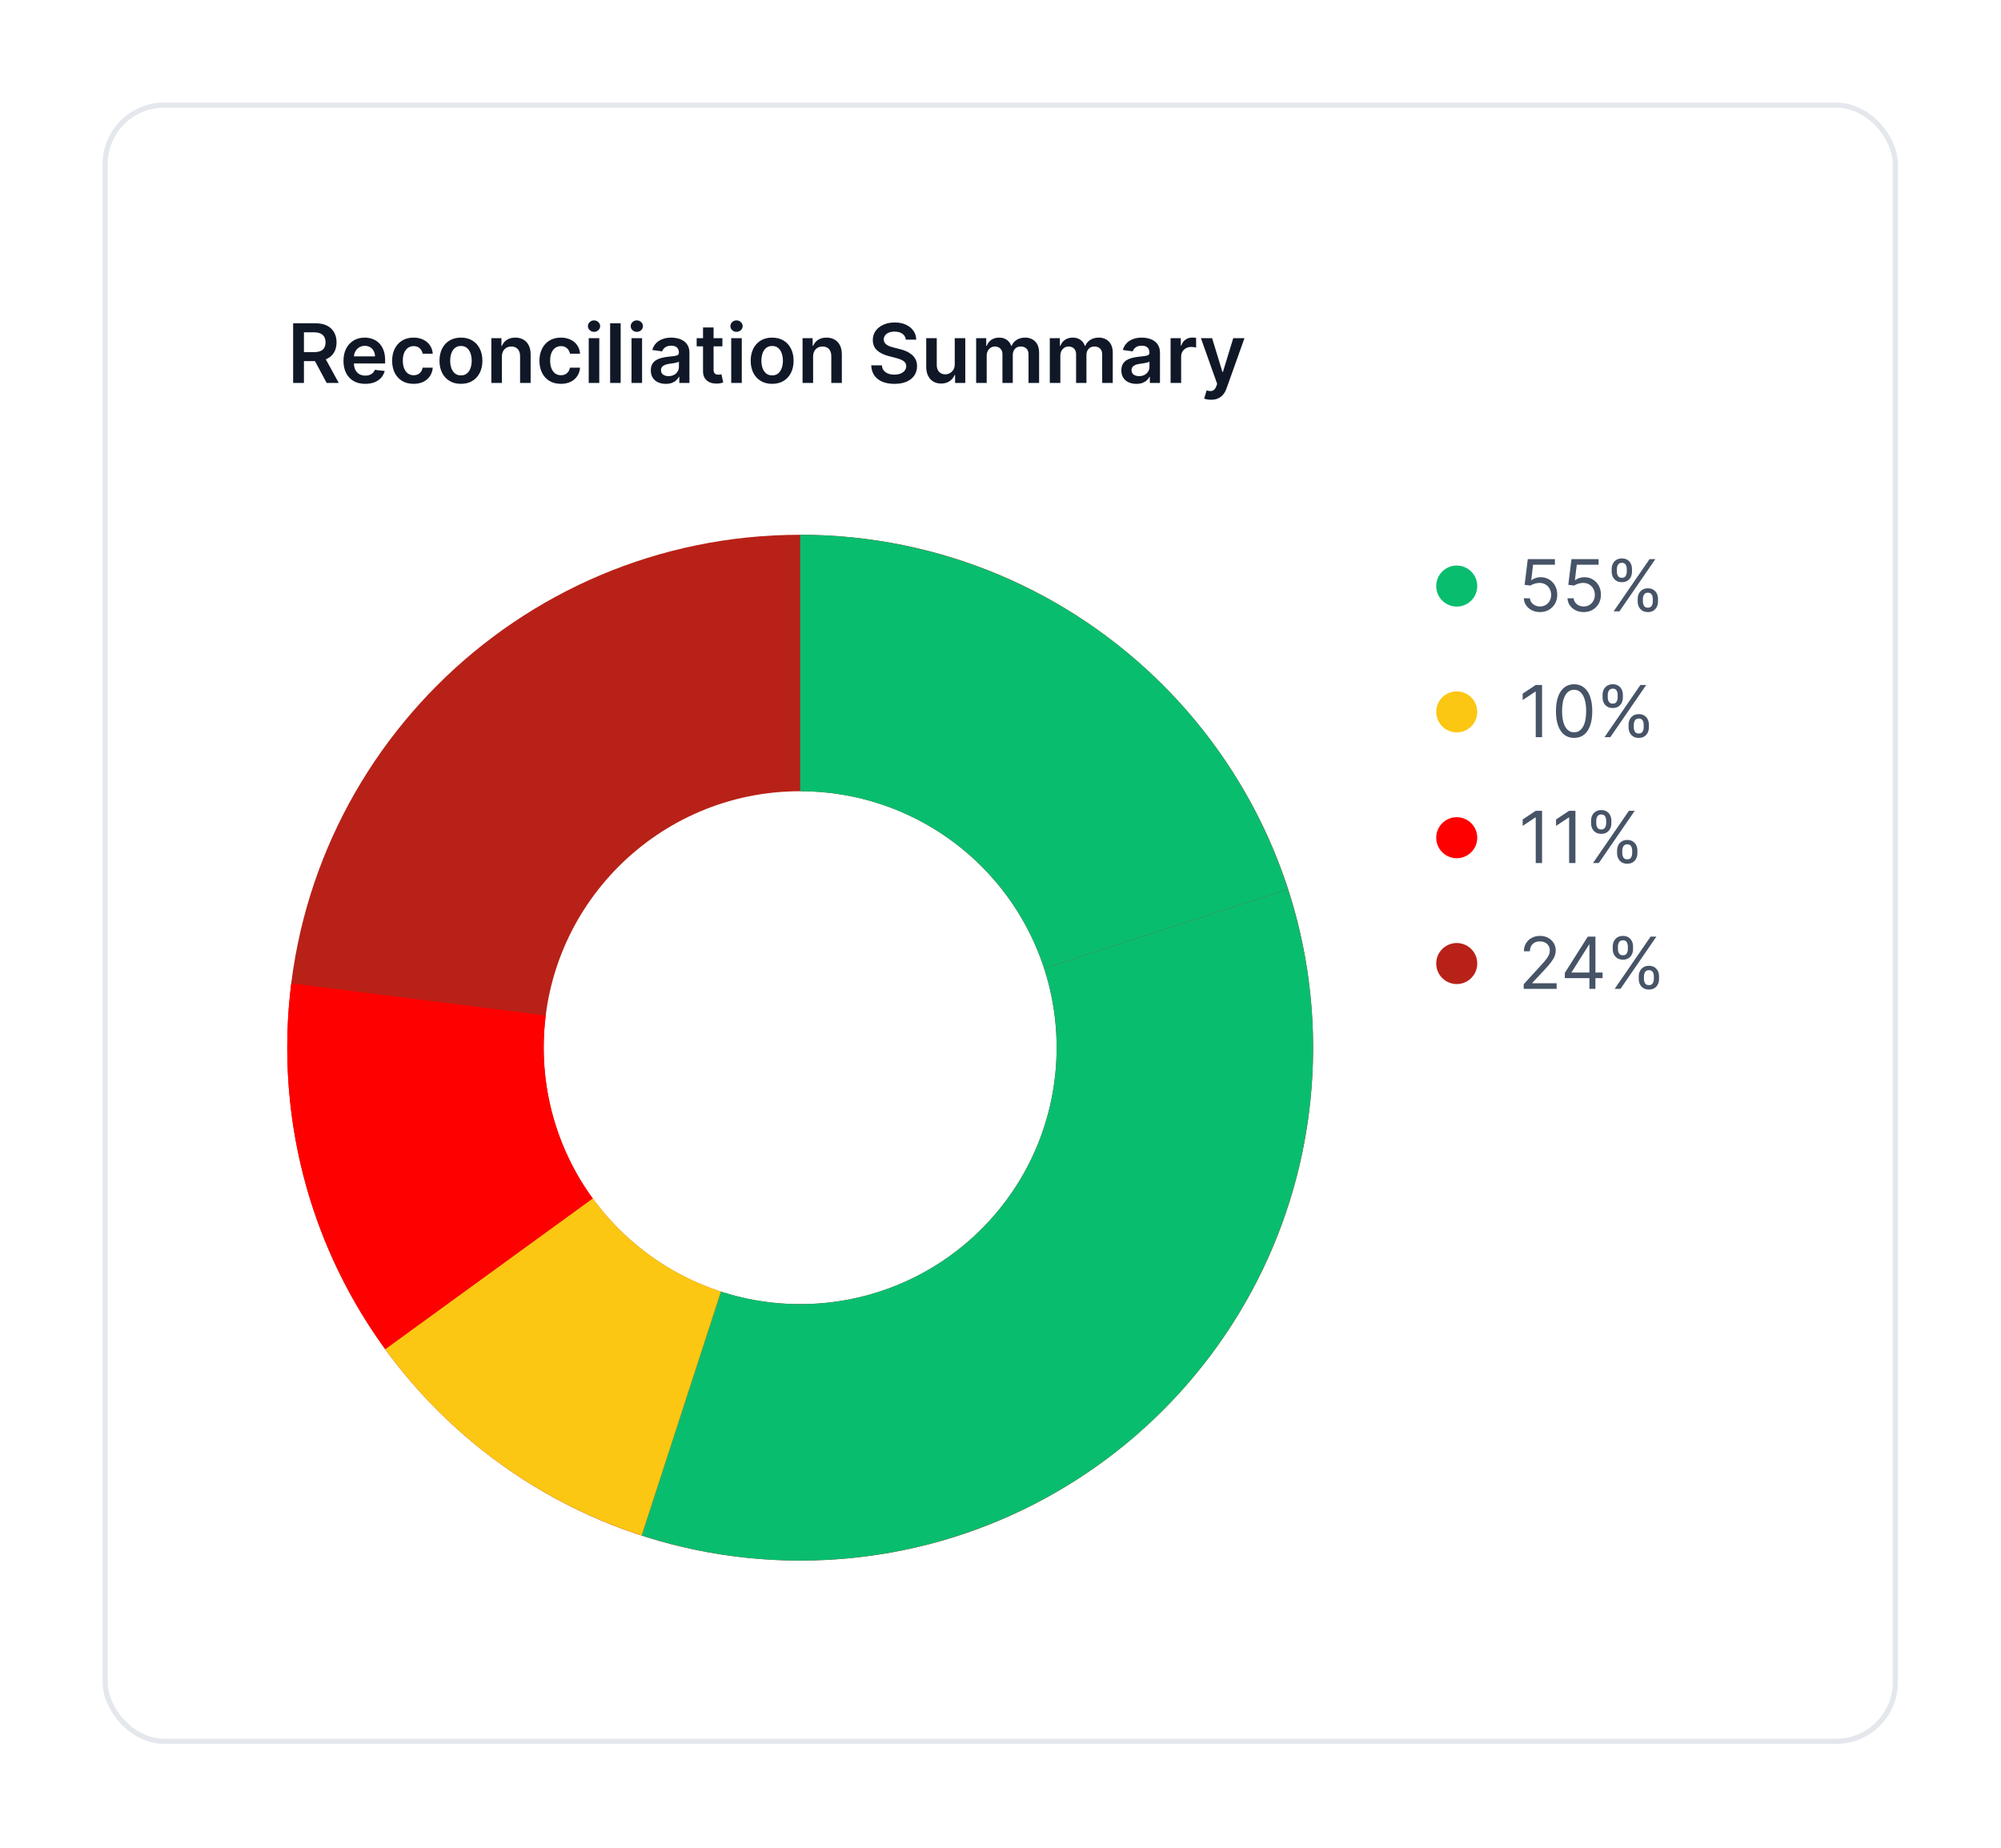
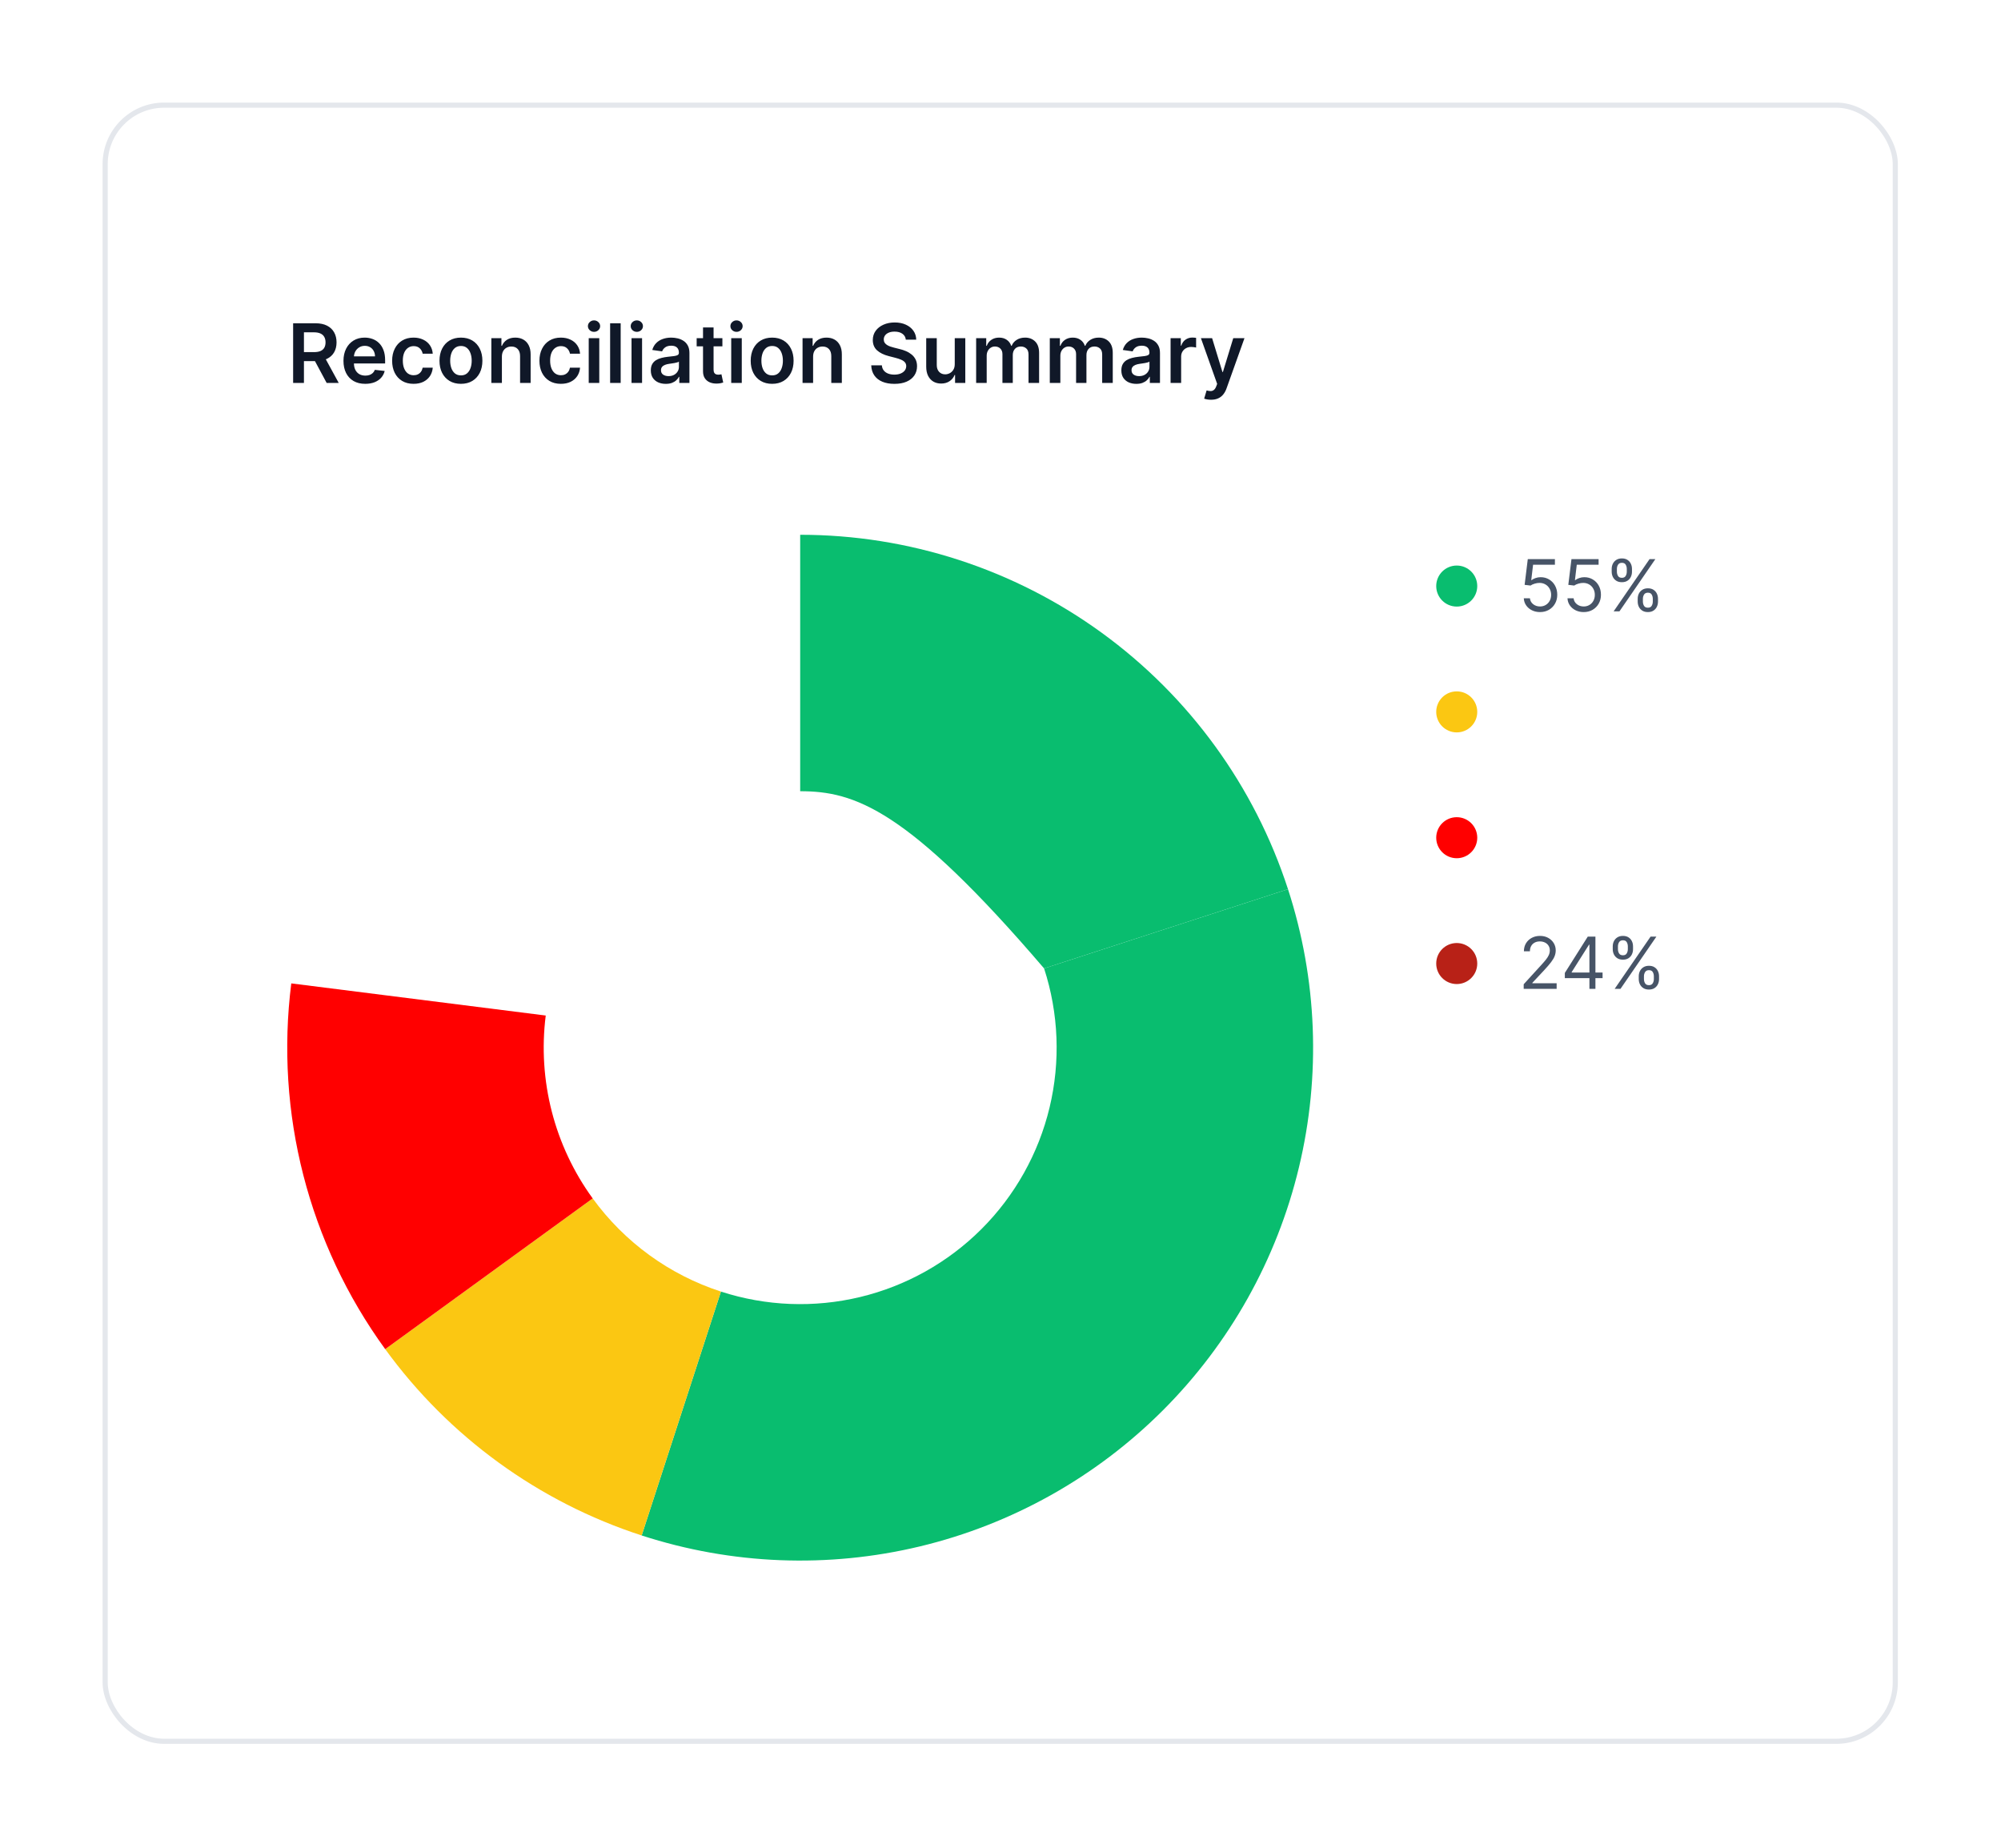
<svg xmlns="http://www.w3.org/2000/svg" width="209" height="193" viewBox="0 0 209 193" fill="none">
  <g filter="url(#filter0_d_361_23576)">
    <rect x="10.715" y="8.572" width="187.512" height="171.439" rx="6.429" fill="white" />
    <rect x="10.983" y="8.84" width="186.976" height="170.903" rx="6.161" stroke="#E4E7EC" stroke-width="0.536" />
    <path d="M30.617 37.859V31.625H32.955C33.434 31.625 33.835 31.708 34.16 31.874C34.487 32.041 34.733 32.274 34.9 32.575C35.068 32.873 35.152 33.221 35.152 33.619C35.152 34.018 35.067 34.365 34.897 34.66C34.728 34.952 34.48 35.178 34.151 35.339C33.822 35.497 33.418 35.576 32.939 35.576H31.274V34.638H32.787C33.067 34.638 33.297 34.6 33.475 34.523C33.654 34.444 33.786 34.329 33.871 34.179C33.958 34.026 34.002 33.84 34.002 33.619C34.002 33.397 33.958 33.209 33.871 33.052C33.784 32.894 33.651 32.774 33.472 32.693C33.294 32.61 33.063 32.568 32.781 32.568H31.746V37.859H30.617ZM33.837 35.034L35.381 37.859H34.12L32.605 35.034H33.837ZM38.146 37.95C37.677 37.95 37.273 37.853 36.932 37.658C36.593 37.461 36.332 37.183 36.149 36.824C35.967 36.463 35.875 36.038 35.875 35.548C35.875 35.068 35.967 34.645 36.149 34.282C36.334 33.917 36.592 33.633 36.922 33.43C37.253 33.225 37.642 33.122 38.088 33.122C38.377 33.122 38.648 33.169 38.904 33.262C39.162 33.354 39.389 33.496 39.586 33.689C39.785 33.881 39.941 34.127 40.055 34.425C40.169 34.721 40.225 35.075 40.225 35.485V35.822H36.393V35.08H39.169C39.167 34.869 39.121 34.681 39.032 34.517C38.943 34.35 38.818 34.219 38.658 34.124C38.499 34.029 38.315 33.981 38.104 33.981C37.878 33.981 37.681 34.036 37.51 34.145C37.34 34.253 37.207 34.395 37.111 34.571C37.018 34.746 36.97 34.938 36.968 35.147V35.795C36.968 36.067 37.018 36.3 37.117 36.495C37.217 36.688 37.356 36.836 37.534 36.94C37.713 37.041 37.922 37.092 38.161 37.092C38.322 37.092 38.467 37.069 38.597 37.025C38.727 36.978 38.839 36.91 38.935 36.821C39.03 36.732 39.102 36.621 39.151 36.489L40.18 36.605C40.115 36.877 39.991 37.114 39.808 37.317C39.628 37.518 39.396 37.674 39.114 37.786C38.832 37.895 38.51 37.95 38.146 37.95ZM43.197 37.95C42.73 37.95 42.33 37.848 41.995 37.643C41.662 37.438 41.405 37.155 41.224 36.794C41.046 36.43 40.957 36.012 40.957 35.539C40.957 35.065 41.048 34.645 41.231 34.282C41.413 33.917 41.671 33.633 42.004 33.43C42.339 33.225 42.734 33.122 43.191 33.122C43.57 33.122 43.906 33.192 44.199 33.333C44.493 33.471 44.727 33.666 44.902 33.92C45.076 34.172 45.176 34.466 45.2 34.803H44.147C44.104 34.578 44.003 34.39 43.842 34.24C43.684 34.087 43.472 34.011 43.206 34.011C42.981 34.011 42.783 34.072 42.613 34.194C42.442 34.314 42.309 34.486 42.214 34.711C42.12 34.937 42.074 35.207 42.074 35.521C42.074 35.84 42.12 36.114 42.214 36.343C42.307 36.57 42.438 36.746 42.606 36.87C42.777 36.991 42.977 37.052 43.206 37.052C43.368 37.052 43.514 37.022 43.641 36.961C43.771 36.898 43.88 36.808 43.967 36.69C44.054 36.572 44.114 36.429 44.147 36.261H45.2C45.174 36.592 45.076 36.885 44.908 37.141C44.739 37.394 44.51 37.593 44.22 37.737C43.93 37.879 43.589 37.95 43.197 37.95ZM48.144 37.95C47.688 37.95 47.292 37.85 46.957 37.649C46.622 37.448 46.362 37.167 46.178 36.806C45.995 36.444 45.904 36.022 45.904 35.539C45.904 35.056 45.995 34.633 46.178 34.27C46.362 33.907 46.622 33.625 46.957 33.424C47.292 33.223 47.688 33.122 48.144 33.122C48.601 33.122 48.997 33.223 49.331 33.424C49.666 33.625 49.925 33.907 50.108 34.27C50.292 34.633 50.385 35.056 50.385 35.539C50.385 36.022 50.292 36.444 50.108 36.806C49.925 37.167 49.666 37.448 49.331 37.649C48.997 37.85 48.601 37.95 48.144 37.95ZM48.15 37.068C48.398 37.068 48.605 36.999 48.771 36.864C48.938 36.725 49.062 36.541 49.143 36.309C49.226 36.078 49.268 35.82 49.268 35.536C49.268 35.25 49.226 34.992 49.143 34.76C49.062 34.527 48.938 34.341 48.771 34.203C48.605 34.065 48.398 33.996 48.15 33.996C47.897 33.996 47.686 34.065 47.517 34.203C47.351 34.341 47.226 34.527 47.143 34.76C47.062 34.992 47.021 35.25 47.021 35.536C47.021 35.82 47.062 36.078 47.143 36.309C47.226 36.541 47.351 36.725 47.517 36.864C47.686 36.999 47.897 37.068 48.15 37.068ZM52.422 35.119V37.859H51.32V33.183H52.373V33.978H52.428C52.536 33.716 52.707 33.508 52.942 33.354C53.18 33.2 53.473 33.122 53.822 33.122C54.145 33.122 54.426 33.191 54.665 33.329C54.907 33.467 55.094 33.667 55.225 33.929C55.359 34.191 55.425 34.508 55.423 34.882V37.859H54.321V35.052C54.321 34.74 54.24 34.495 54.078 34.319C53.917 34.142 53.695 34.054 53.411 34.054C53.218 34.054 53.047 34.096 52.897 34.182C52.749 34.265 52.632 34.386 52.547 34.544C52.464 34.702 52.422 34.894 52.422 35.119ZM58.583 37.95C58.116 37.95 57.715 37.848 57.381 37.643C57.048 37.438 56.791 37.155 56.611 36.794C56.432 36.43 56.343 36.012 56.343 35.539C56.343 35.065 56.434 34.645 56.617 34.282C56.799 33.917 57.057 33.633 57.39 33.43C57.725 33.225 58.12 33.122 58.577 33.122C58.956 33.122 59.292 33.192 59.584 33.333C59.879 33.471 60.113 33.666 60.288 33.92C60.462 34.172 60.562 34.466 60.586 34.803H59.533C59.49 34.578 59.389 34.39 59.228 34.24C59.07 34.087 58.858 34.011 58.592 34.011C58.367 34.011 58.169 34.072 57.999 34.194C57.828 34.314 57.695 34.486 57.6 34.711C57.506 34.937 57.46 35.207 57.46 35.521C57.46 35.84 57.506 36.114 57.6 36.343C57.693 36.57 57.824 36.746 57.992 36.87C58.163 36.991 58.363 37.052 58.592 37.052C58.755 37.052 58.9 37.022 59.027 36.961C59.157 36.898 59.266 36.808 59.353 36.69C59.44 36.572 59.5 36.429 59.533 36.261H60.586C60.56 36.592 60.462 36.885 60.294 37.141C60.125 37.394 59.896 37.593 59.606 37.737C59.316 37.879 58.975 37.95 58.583 37.95ZM61.491 37.859V33.183H62.593V37.859H61.491ZM62.045 32.52C61.87 32.52 61.72 32.462 61.594 32.346C61.468 32.228 61.406 32.087 61.406 31.923C61.406 31.757 61.468 31.616 61.594 31.5C61.72 31.382 61.87 31.323 62.045 31.323C62.221 31.323 62.371 31.382 62.495 31.5C62.621 31.616 62.684 31.757 62.684 31.923C62.684 32.087 62.621 32.228 62.495 32.346C62.371 32.462 62.221 32.52 62.045 32.52ZM64.828 31.625V37.859H63.726V31.625H64.828ZM65.961 37.859V33.183H67.063V37.859H65.961ZM66.515 32.52C66.34 32.52 66.19 32.462 66.064 32.346C65.939 32.228 65.876 32.087 65.876 31.923C65.876 31.757 65.939 31.616 66.064 31.5C66.19 31.382 66.34 31.323 66.515 31.323C66.692 31.323 66.842 31.382 66.966 31.5C67.091 31.616 67.154 31.757 67.154 31.923C67.154 32.087 67.091 32.228 66.966 32.346C66.842 32.462 66.692 32.52 66.515 32.52ZM69.541 37.953C69.245 37.953 68.978 37.901 68.741 37.795C68.505 37.687 68.319 37.529 68.181 37.32C68.045 37.111 67.977 36.853 67.977 36.547C67.977 36.283 68.026 36.065 68.123 35.892C68.22 35.72 68.353 35.582 68.522 35.478C68.69 35.375 68.88 35.297 69.091 35.244C69.304 35.189 69.524 35.15 69.751 35.125C70.025 35.097 70.248 35.072 70.418 35.049C70.589 35.025 70.712 34.988 70.79 34.94C70.869 34.889 70.908 34.811 70.908 34.705V34.687C70.908 34.458 70.84 34.28 70.704 34.154C70.568 34.029 70.373 33.966 70.117 33.966C69.847 33.966 69.633 34.025 69.475 34.142C69.318 34.26 69.213 34.399 69.158 34.559L68.129 34.413C68.21 34.129 68.344 33.892 68.531 33.701C68.718 33.508 68.946 33.364 69.216 33.269C69.486 33.171 69.784 33.122 70.111 33.122C70.336 33.122 70.56 33.149 70.783 33.202C71.007 33.254 71.211 33.342 71.395 33.463C71.58 33.583 71.728 33.746 71.84 33.953C71.953 34.16 72.01 34.419 72.01 34.73V37.859H70.951V37.217H70.914C70.847 37.346 70.753 37.468 70.631 37.582C70.511 37.694 70.36 37.784 70.178 37.853C69.997 37.92 69.785 37.953 69.541 37.953ZM69.828 37.144C70.049 37.144 70.241 37.1 70.403 37.013C70.565 36.923 70.69 36.806 70.777 36.66C70.867 36.514 70.911 36.354 70.911 36.182V35.631C70.877 35.659 70.818 35.685 70.735 35.71C70.654 35.734 70.562 35.755 70.461 35.774C70.359 35.792 70.259 35.808 70.159 35.822C70.06 35.837 69.974 35.849 69.901 35.859C69.736 35.881 69.589 35.918 69.459 35.969C69.329 36.019 69.227 36.09 69.152 36.182C69.077 36.271 69.039 36.387 69.039 36.529C69.039 36.732 69.113 36.885 69.261 36.988C69.41 37.092 69.598 37.144 69.828 37.144ZM75.453 33.183V34.036H72.765V33.183H75.453ZM73.429 32.063H74.531V36.453C74.531 36.601 74.553 36.714 74.598 36.794C74.644 36.871 74.705 36.923 74.78 36.952C74.855 36.98 74.939 36.994 75.03 36.994C75.099 36.994 75.162 36.989 75.219 36.979C75.277 36.969 75.322 36.96 75.353 36.952L75.538 37.813C75.479 37.834 75.395 37.856 75.285 37.88C75.178 37.905 75.046 37.919 74.89 37.923C74.614 37.931 74.365 37.889 74.144 37.798C73.923 37.705 73.747 37.561 73.617 37.366C73.49 37.171 73.427 36.927 73.429 36.635V32.063ZM76.374 37.859V33.183H77.477V37.859H76.374ZM76.929 32.52C76.754 32.52 76.604 32.462 76.478 32.346C76.352 32.228 76.289 32.087 76.289 31.923C76.289 31.757 76.352 31.616 76.478 31.5C76.604 31.382 76.754 31.323 76.929 31.323C77.105 31.323 77.255 31.382 77.379 31.5C77.505 31.616 77.568 31.757 77.568 31.923C77.568 32.087 77.505 32.228 77.379 32.346C77.255 32.462 77.105 32.52 76.929 32.52ZM80.649 37.95C80.192 37.95 79.797 37.85 79.462 37.649C79.127 37.448 78.867 37.167 78.683 36.806C78.5 36.444 78.409 36.022 78.409 35.539C78.409 35.056 78.5 34.633 78.683 34.27C78.867 33.907 79.127 33.625 79.462 33.424C79.797 33.223 80.192 33.122 80.649 33.122C81.106 33.122 81.501 33.223 81.836 33.424C82.171 33.625 82.43 33.907 82.612 34.27C82.797 34.633 82.889 35.056 82.889 35.539C82.889 36.022 82.797 36.444 82.612 36.806C82.43 37.167 82.171 37.448 81.836 37.649C81.501 37.85 81.106 37.95 80.649 37.95ZM80.655 37.068C80.903 37.068 81.11 36.999 81.276 36.864C81.443 36.725 81.566 36.541 81.647 36.309C81.731 36.078 81.772 35.82 81.772 35.536C81.772 35.25 81.731 34.992 81.647 34.76C81.566 34.527 81.443 34.341 81.276 34.203C81.11 34.065 80.903 33.996 80.655 33.996C80.401 33.996 80.191 34.065 80.022 34.203C79.856 34.341 79.731 34.527 79.648 34.76C79.567 34.992 79.526 35.25 79.526 35.536C79.526 35.82 79.567 36.078 79.648 36.309C79.731 36.541 79.856 36.725 80.022 36.864C80.191 36.999 80.401 37.068 80.655 37.068ZM84.927 35.119V37.859H83.825V33.183H84.878V33.978H84.933C85.04 33.716 85.212 33.508 85.447 33.354C85.685 33.2 85.978 33.122 86.327 33.122C86.65 33.122 86.931 33.191 87.17 33.329C87.412 33.467 87.598 33.667 87.73 33.929C87.864 34.191 87.93 34.508 87.928 34.882V37.859H86.826V35.052C86.826 34.74 86.745 34.495 86.583 34.319C86.422 34.142 86.2 34.054 85.916 34.054C85.723 34.054 85.552 34.096 85.402 34.182C85.253 34.265 85.137 34.386 85.052 34.544C84.968 34.702 84.927 34.894 84.927 35.119ZM94.611 33.339C94.583 33.073 94.463 32.866 94.252 32.718C94.043 32.569 93.771 32.495 93.436 32.495C93.201 32.495 92.999 32.531 92.831 32.602C92.662 32.673 92.533 32.769 92.444 32.891C92.355 33.013 92.309 33.152 92.307 33.308C92.307 33.438 92.336 33.551 92.395 33.646C92.456 33.741 92.538 33.822 92.642 33.889C92.745 33.955 92.86 34.009 92.986 34.054C93.112 34.099 93.238 34.136 93.366 34.166L93.951 34.313C94.186 34.367 94.412 34.441 94.629 34.535C94.849 34.628 95.044 34.746 95.217 34.888C95.391 35.03 95.529 35.202 95.631 35.402C95.733 35.603 95.783 35.839 95.783 36.109C95.783 36.474 95.69 36.795 95.503 37.074C95.317 37.35 95.047 37.566 94.694 37.722C94.342 37.876 93.917 37.953 93.418 37.953C92.933 37.953 92.512 37.878 92.155 37.728C91.8 37.578 91.522 37.359 91.321 37.071C91.122 36.782 91.014 36.431 90.998 36.017H92.109C92.125 36.234 92.192 36.415 92.31 36.559C92.428 36.703 92.581 36.811 92.77 36.882C92.96 36.953 93.174 36.988 93.409 36.988C93.654 36.988 93.87 36.952 94.054 36.879C94.241 36.804 94.387 36.7 94.493 36.568C94.598 36.434 94.652 36.278 94.654 36.099C94.652 35.937 94.604 35.803 94.511 35.698C94.418 35.59 94.287 35.501 94.118 35.43C93.952 35.357 93.757 35.292 93.534 35.235L92.824 35.052C92.311 34.92 91.905 34.721 91.607 34.453C91.311 34.183 91.162 33.825 91.162 33.378C91.162 33.011 91.262 32.689 91.461 32.413C91.662 32.137 91.935 31.923 92.279 31.771C92.624 31.617 93.015 31.54 93.451 31.54C93.894 31.54 94.281 31.617 94.614 31.771C94.949 31.923 95.212 32.135 95.403 32.407C95.594 32.677 95.692 32.987 95.698 33.339H94.611ZM99.721 35.892V33.183H100.823V37.859H99.755V37.028H99.706C99.601 37.29 99.427 37.504 99.186 37.67C98.946 37.837 98.651 37.92 98.3 37.92C97.993 37.92 97.722 37.852 97.487 37.716C97.254 37.578 97.071 37.378 96.939 37.116C96.807 36.852 96.741 36.534 96.741 36.16V33.183H97.843V35.99C97.843 36.286 97.924 36.522 98.087 36.696C98.249 36.871 98.462 36.958 98.726 36.958C98.888 36.958 99.046 36.918 99.198 36.839C99.35 36.76 99.475 36.642 99.572 36.486C99.672 36.328 99.721 36.13 99.721 35.892ZM101.956 37.859V33.183H103.01V33.978H103.065C103.162 33.71 103.323 33.501 103.549 33.351C103.774 33.199 104.043 33.122 104.355 33.122C104.672 33.122 104.939 33.2 105.156 33.354C105.375 33.506 105.529 33.714 105.618 33.978H105.667C105.771 33.718 105.945 33.511 106.191 33.357C106.438 33.201 106.732 33.122 107.07 33.122C107.501 33.122 107.852 33.258 108.124 33.53C108.396 33.802 108.532 34.199 108.532 34.721V37.859H107.427V34.891C107.427 34.601 107.349 34.389 107.195 34.255C107.041 34.119 106.852 34.051 106.629 34.051C106.363 34.051 106.155 34.134 106.005 34.3C105.857 34.465 105.783 34.679 105.783 34.943V37.859H104.702V34.845C104.702 34.604 104.629 34.411 104.483 34.267C104.339 34.123 104.15 34.051 103.917 34.051C103.759 34.051 103.614 34.091 103.485 34.173C103.355 34.252 103.251 34.364 103.174 34.511C103.097 34.655 103.058 34.823 103.058 35.016V37.859H101.956ZM109.649 37.859V33.183H110.703V33.978H110.758C110.855 33.71 111.016 33.501 111.241 33.351C111.467 33.199 111.736 33.122 112.048 33.122C112.365 33.122 112.632 33.2 112.849 33.354C113.068 33.506 113.222 33.714 113.311 33.978H113.36C113.464 33.718 113.638 33.511 113.884 33.357C114.131 33.201 114.425 33.122 114.763 33.122C115.194 33.122 115.545 33.258 115.817 33.53C116.089 33.802 116.225 34.199 116.225 34.721V37.859H115.12V34.891C115.12 34.601 115.042 34.389 114.888 34.255C114.734 34.119 114.545 34.051 114.322 34.051C114.056 34.051 113.848 34.134 113.698 34.3C113.55 34.465 113.476 34.679 113.476 34.943V37.859H112.395V34.845C112.395 34.604 112.322 34.411 112.176 34.267C112.032 34.123 111.843 34.051 111.61 34.051C111.452 34.051 111.307 34.091 111.178 34.173C111.048 34.252 110.944 34.364 110.867 34.511C110.79 34.655 110.751 34.823 110.751 35.016V37.859H109.649ZM118.688 37.953C118.392 37.953 118.125 37.901 117.887 37.795C117.652 37.687 117.465 37.529 117.327 37.32C117.191 37.111 117.123 36.853 117.123 36.547C117.123 36.283 117.172 36.065 117.269 35.892C117.367 35.72 117.5 35.582 117.668 35.478C117.837 35.375 118.026 35.297 118.237 35.244C118.451 35.189 118.671 35.15 118.898 35.125C119.172 35.097 119.394 35.072 119.565 35.049C119.735 35.025 119.859 34.988 119.936 34.94C120.015 34.889 120.055 34.811 120.055 34.705V34.687C120.055 34.458 119.987 34.28 119.851 34.154C119.715 34.029 119.519 33.966 119.263 33.966C118.993 33.966 118.779 34.025 118.621 34.142C118.465 34.26 118.359 34.399 118.304 34.559L117.276 34.413C117.357 34.129 117.491 33.892 117.677 33.701C117.864 33.508 118.092 33.364 118.362 33.269C118.632 33.171 118.93 33.122 119.257 33.122C119.482 33.122 119.707 33.149 119.93 33.202C120.153 33.254 120.357 33.342 120.542 33.463C120.726 33.583 120.875 33.746 120.986 33.953C121.1 34.16 121.157 34.419 121.157 34.73V37.859H120.097V37.217H120.061C119.994 37.346 119.899 37.468 119.778 37.582C119.658 37.694 119.507 37.784 119.324 37.853C119.144 37.92 118.931 37.953 118.688 37.953ZM118.974 37.144C119.195 37.144 119.387 37.1 119.549 37.013C119.712 36.923 119.837 36.806 119.924 36.66C120.013 36.514 120.058 36.354 120.058 36.182V35.631C120.023 35.659 119.964 35.685 119.881 35.71C119.8 35.734 119.709 35.755 119.607 35.774C119.506 35.792 119.405 35.808 119.306 35.822C119.206 35.837 119.12 35.849 119.047 35.859C118.883 35.881 118.736 35.918 118.606 35.969C118.476 36.019 118.373 36.09 118.298 36.182C118.223 36.271 118.186 36.387 118.186 36.529C118.186 36.732 118.26 36.885 118.408 36.988C118.556 37.092 118.745 37.144 118.974 37.144ZM122.265 37.859V33.183H123.333V33.963H123.382C123.467 33.693 123.613 33.485 123.82 33.339C124.029 33.19 124.268 33.116 124.535 33.116C124.596 33.116 124.664 33.119 124.739 33.126C124.817 33.13 124.88 33.137 124.931 33.147V34.16C124.885 34.144 124.81 34.13 124.709 34.118C124.61 34.104 124.513 34.096 124.42 34.096C124.219 34.096 124.038 34.14 123.878 34.227C123.72 34.313 123.595 34.431 123.504 34.584C123.412 34.736 123.367 34.911 123.367 35.11V37.859H122.265ZM126.491 39.612C126.34 39.612 126.201 39.6 126.073 39.576C125.948 39.553 125.847 39.527 125.772 39.497L126.028 38.638C126.188 38.685 126.331 38.707 126.457 38.705C126.583 38.703 126.693 38.664 126.789 38.586C126.886 38.511 126.968 38.386 127.035 38.209L127.13 37.956L125.434 33.183H126.603L127.681 36.714H127.729L128.81 33.183H129.982L128.11 38.425C128.023 38.673 127.907 38.885 127.763 39.061C127.619 39.24 127.442 39.376 127.233 39.469C127.026 39.565 126.779 39.612 126.491 39.612Z" fill="#101828" />
-     <path d="M137.151 107.292C137.151 136.88 113.165 160.866 83.577 160.866C53.988 160.866 30.002 136.88 30.002 107.292C30.002 77.703 53.988 53.717 83.577 53.717C113.165 53.717 137.151 77.703 137.151 107.292ZM56.789 107.292C56.789 122.086 68.782 134.079 83.577 134.079C98.371 134.079 110.364 122.086 110.364 107.292C110.364 92.497 98.371 80.504 83.577 80.504C68.782 80.504 56.789 92.497 56.789 107.292Z" fill="#B82117" />
-     <path d="M83.577 53.717C94.891 53.717 105.914 57.299 115.067 63.949C124.22 70.599 131.033 79.976 134.529 90.736L109.053 99.014C107.305 93.634 103.898 88.945 99.322 85.62C94.745 82.295 89.234 80.504 83.577 80.504V53.717Z" fill="#09BD6F" />
+     <path d="M83.577 53.717C94.891 53.717 105.914 57.299 115.067 63.949C124.22 70.599 131.033 79.976 134.529 90.736L109.053 99.014C94.745 82.295 89.234 80.504 83.577 80.504V53.717Z" fill="#09BD6F" />
    <path d="M134.529 90.736C137.583 100.133 137.978 110.191 135.671 119.798C133.365 129.406 128.446 138.188 121.46 145.175C114.473 152.161 105.691 157.08 96.084 159.386C86.476 161.693 76.418 161.297 67.021 158.244L75.299 132.768C79.997 134.295 85.026 134.492 89.83 133.339C94.634 132.186 99.025 129.726 102.518 126.233C106.011 122.74 108.471 118.349 109.624 113.545C110.777 108.741 110.58 103.712 109.053 99.014L134.529 90.736Z" fill="#09BD6F" />
    <path d="M67.021 158.244C56.261 154.748 46.884 147.935 40.234 138.782L61.905 123.037C65.23 127.613 69.919 131.02 75.299 132.768L67.021 158.244Z" fill="#FBC712" />
    <path d="M40.234 138.782C32.224 127.758 28.716 114.096 30.424 100.577L57.001 103.934C56.147 110.694 57.901 117.525 61.905 123.037L40.234 138.782Z" fill="#FF0000" />
    <circle cx="152.153" cy="59.074" r="2.143" fill="#09BD6F" />
    <path d="M160.851 61.791C160.539 61.791 160.257 61.729 160.007 61.605C159.757 61.481 159.556 61.31 159.405 61.094C159.254 60.877 159.172 60.63 159.157 60.353H159.797C159.821 60.6 159.933 60.804 160.132 60.966C160.333 61.126 160.573 61.206 160.851 61.206C161.075 61.206 161.274 61.153 161.448 61.048C161.624 60.944 161.761 60.8 161.861 60.617C161.962 60.432 162.013 60.224 162.013 59.991C162.013 59.753 161.96 59.541 161.855 59.354C161.753 59.166 161.61 59.018 161.429 58.91C161.248 58.801 161.041 58.746 160.809 58.744C160.642 58.743 160.47 58.768 160.295 58.822C160.119 58.873 159.974 58.94 159.861 59.021L159.243 58.947L159.573 56.262H162.407V56.848H160.127L159.935 58.457H159.967C160.079 58.368 160.219 58.294 160.388 58.236C160.557 58.177 160.732 58.148 160.915 58.148C161.249 58.148 161.547 58.228 161.808 58.388C162.07 58.545 162.276 58.762 162.425 59.037C162.576 59.313 162.652 59.627 162.652 59.98C162.652 60.328 162.574 60.639 162.417 60.913C162.263 61.184 162.05 61.399 161.778 61.557C161.507 61.713 161.198 61.791 160.851 61.791ZM165.415 61.791C165.102 61.791 164.821 61.729 164.57 61.605C164.32 61.481 164.119 61.31 163.968 61.094C163.817 60.877 163.735 60.63 163.721 60.353H164.36C164.385 60.6 164.497 60.804 164.695 60.966C164.896 61.126 165.136 61.206 165.415 61.206C165.638 61.206 165.837 61.153 166.011 61.048C166.187 60.944 166.325 60.8 166.424 60.617C166.525 60.432 166.576 60.224 166.576 59.991C166.576 59.753 166.524 59.541 166.419 59.354C166.316 59.166 166.174 59.018 165.993 58.91C165.811 58.801 165.605 58.746 165.372 58.744C165.205 58.743 165.034 58.768 164.858 58.822C164.682 58.873 164.537 58.94 164.424 59.021L163.806 58.947L164.136 56.262H166.97V56.848H164.69L164.498 58.457H164.53C164.642 58.368 164.782 58.294 164.951 58.236C165.12 58.177 165.296 58.148 165.479 58.148C165.812 58.148 166.11 58.228 166.371 58.388C166.634 58.545 166.84 58.762 166.989 59.037C167.14 59.313 167.215 59.627 167.215 59.98C167.215 60.328 167.137 60.639 166.981 60.913C166.826 61.184 166.613 61.399 166.342 61.557C166.07 61.713 165.761 61.791 165.415 61.791ZM171.054 60.694V60.406C171.054 60.208 171.095 60.026 171.176 59.86C171.26 59.694 171.381 59.56 171.539 59.461C171.699 59.36 171.892 59.309 172.119 59.309C172.35 59.309 172.544 59.36 172.7 59.461C172.856 59.56 172.974 59.694 173.054 59.86C173.134 60.026 173.174 60.208 173.174 60.406V60.694C173.174 60.893 173.133 61.076 173.052 61.243C172.972 61.408 172.853 61.541 172.695 61.642C172.538 61.742 172.347 61.791 172.119 61.791C171.889 61.791 171.694 61.742 171.536 61.642C171.378 61.541 171.258 61.408 171.176 61.243C171.095 61.076 171.054 60.893 171.054 60.694ZM171.597 60.406V60.694C171.597 60.859 171.636 61.008 171.715 61.139C171.793 61.269 171.928 61.333 172.119 61.333C172.306 61.333 172.437 61.269 172.514 61.139C172.592 61.008 172.631 60.859 172.631 60.694V60.406C172.631 60.241 172.593 60.094 172.519 59.964C172.444 59.833 172.311 59.767 172.119 59.767C171.933 59.767 171.799 59.833 171.717 59.964C171.637 60.094 171.597 60.241 171.597 60.406ZM168.337 57.572V57.285C168.337 57.086 168.378 56.904 168.46 56.739C168.543 56.572 168.664 56.439 168.822 56.339C168.982 56.238 169.175 56.187 169.403 56.187C169.633 56.187 169.827 56.238 169.983 56.339C170.139 56.439 170.258 56.572 170.337 56.739C170.417 56.904 170.457 57.086 170.457 57.285V57.572C170.457 57.771 170.416 57.954 170.335 58.121C170.255 58.286 170.136 58.419 169.978 58.521C169.822 58.62 169.63 58.67 169.403 58.67C169.172 58.67 168.977 58.62 168.819 58.521C168.661 58.419 168.541 58.286 168.46 58.121C168.378 57.954 168.337 57.771 168.337 57.572ZM168.881 57.285V57.572C168.881 57.738 168.92 57.886 168.998 58.017C169.076 58.147 169.211 58.212 169.403 58.212C169.589 58.212 169.72 58.147 169.797 58.017C169.875 57.886 169.914 57.738 169.914 57.572V57.285C169.914 57.12 169.877 56.972 169.802 56.843C169.728 56.711 169.594 56.645 169.403 56.645C169.216 56.645 169.082 56.711 169 56.843C168.92 56.972 168.881 57.12 168.881 57.285ZM168.54 61.717L172.29 56.262H172.897L169.147 61.717H168.54Z" fill="#475467" />
    <circle cx="152.153" cy="72.217" r="2.143" fill="#FBC712" />
-     <path d="M161.064 69.405V74.86H160.404V70.097H160.372L159.04 70.982V70.311L160.404 69.405H161.064ZM164.412 74.934C164.011 74.934 163.669 74.825 163.387 74.607C163.105 74.387 162.889 74.068 162.74 73.651C162.591 73.232 162.516 72.725 162.516 72.132C162.516 71.543 162.591 71.04 162.74 70.622C162.891 70.203 163.107 69.883 163.39 69.663C163.674 69.441 164.015 69.33 164.412 69.33C164.81 69.33 165.15 69.441 165.433 69.663C165.717 69.883 165.933 70.203 166.082 70.622C166.233 71.04 166.309 71.543 166.309 72.132C166.309 72.725 166.234 73.232 166.085 73.651C165.936 74.068 165.72 74.387 165.438 74.607C165.156 74.825 164.814 74.934 164.412 74.934ZM164.412 74.349C164.81 74.349 165.119 74.157 165.339 73.773C165.56 73.39 165.67 72.843 165.67 72.132C165.67 71.66 165.619 71.258 165.518 70.926C165.418 70.594 165.275 70.341 165.086 70.167C164.9 69.993 164.675 69.906 164.412 69.906C164.018 69.906 163.71 70.1 163.488 70.489C163.266 70.876 163.155 71.424 163.155 72.132C163.155 72.605 163.205 73.006 163.304 73.336C163.404 73.667 163.547 73.918 163.733 74.09C163.921 74.262 164.148 74.349 164.412 74.349ZM170.102 73.837V73.549C170.102 73.35 170.143 73.168 170.224 73.003C170.308 72.837 170.428 72.703 170.587 72.604C170.746 72.503 170.94 72.452 171.167 72.452C171.398 72.452 171.592 72.503 171.748 72.604C171.904 72.703 172.022 72.837 172.102 73.003C172.182 73.168 172.222 73.35 172.222 73.549V73.837C172.222 74.036 172.181 74.219 172.099 74.386C172.019 74.551 171.901 74.684 171.742 74.785C171.586 74.885 171.394 74.934 171.167 74.934C170.936 74.934 170.742 74.885 170.584 74.785C170.426 74.684 170.306 74.551 170.224 74.386C170.143 74.219 170.102 74.036 170.102 73.837ZM170.645 73.549V73.837C170.645 74.002 170.684 74.15 170.762 74.282C170.84 74.412 170.975 74.476 171.167 74.476C171.354 74.476 171.485 74.412 171.561 74.282C171.639 74.15 171.679 74.002 171.679 73.837V73.549C171.679 73.384 171.641 73.237 171.567 73.107C171.492 72.976 171.359 72.91 171.167 72.91C170.981 72.91 170.847 72.976 170.765 73.107C170.685 73.237 170.645 73.384 170.645 73.549ZM167.385 70.715V70.428C167.385 70.229 167.426 70.047 167.507 69.882C167.591 69.715 167.712 69.582 167.87 69.482C168.03 69.381 168.223 69.33 168.45 69.33C168.681 69.33 168.875 69.381 169.031 69.482C169.187 69.582 169.305 69.715 169.385 69.882C169.465 70.047 169.505 70.229 169.505 70.428V70.715C169.505 70.914 169.464 71.097 169.383 71.264C169.303 71.429 169.184 71.562 169.026 71.664C168.869 71.763 168.678 71.813 168.45 71.813C168.22 71.813 168.025 71.763 167.867 71.664C167.709 71.562 167.589 71.429 167.507 71.264C167.426 71.097 167.385 70.914 167.385 70.715ZM167.928 70.428V70.715C167.928 70.881 167.967 71.029 168.046 71.16C168.124 71.29 168.259 71.355 168.45 71.355C168.637 71.355 168.768 71.29 168.845 71.16C168.923 71.029 168.962 70.881 168.962 70.715V70.428C168.962 70.263 168.924 70.115 168.85 69.986C168.775 69.854 168.642 69.788 168.45 69.788C168.264 69.788 168.13 69.854 168.048 69.986C167.968 70.115 167.928 70.263 167.928 70.428ZM167.587 74.86L171.338 69.405H171.945L168.195 74.86H167.587Z" fill="#475467" />
    <circle cx="152.153" cy="85.36" r="2.143" fill="#FF0000" />
-     <path d="M161.064 82.548V88.003H160.404V83.24H160.372L159.04 84.125V83.454L160.404 82.548H161.064ZM164.551 82.548V88.003H163.89V83.24H163.858L162.527 84.125V83.454L163.89 82.548H164.551ZM168.9 86.98V86.692C168.9 86.493 168.941 86.311 169.023 86.146C169.106 85.98 169.227 85.846 169.385 85.747C169.545 85.646 169.739 85.595 169.966 85.595C170.197 85.595 170.39 85.646 170.547 85.747C170.703 85.846 170.821 85.98 170.901 86.146C170.981 86.311 171.021 86.493 171.021 86.692V86.98C171.021 87.179 170.98 87.362 170.898 87.529C170.818 87.694 170.699 87.827 170.541 87.928C170.385 88.028 170.193 88.077 169.966 88.077C169.735 88.077 169.541 88.028 169.383 87.928C169.225 87.827 169.105 87.694 169.023 87.529C168.941 87.362 168.9 87.179 168.9 86.98ZM169.444 86.692V86.98C169.444 87.145 169.483 87.293 169.561 87.425C169.639 87.555 169.774 87.619 169.966 87.619C170.152 87.619 170.284 87.555 170.36 87.425C170.438 87.293 170.477 87.145 170.477 86.98V86.692C170.477 86.527 170.44 86.38 170.365 86.25C170.291 86.119 170.158 86.053 169.966 86.053C169.779 86.053 169.645 86.119 169.564 86.25C169.484 86.38 169.444 86.527 169.444 86.692ZM166.184 83.858V83.571C166.184 83.372 166.225 83.19 166.306 83.025C166.39 82.858 166.51 82.725 166.668 82.625C166.828 82.524 167.022 82.473 167.249 82.473C167.48 82.473 167.674 82.524 167.83 82.625C167.986 82.725 168.104 82.858 168.184 83.025C168.264 83.19 168.304 83.372 168.304 83.571V83.858C168.304 84.057 168.263 84.24 168.181 84.407C168.101 84.572 167.982 84.705 167.824 84.807C167.668 84.906 167.476 84.956 167.249 84.956C167.018 84.956 166.824 84.906 166.666 84.807C166.508 84.705 166.388 84.572 166.306 84.407C166.225 84.24 166.184 84.057 166.184 83.858ZM166.727 83.571V83.858C166.727 84.023 166.766 84.172 166.844 84.303C166.922 84.433 167.057 84.498 167.249 84.498C167.436 84.498 167.567 84.433 167.643 84.303C167.721 84.172 167.761 84.023 167.761 83.858V83.571C167.761 83.406 167.723 83.258 167.649 83.129C167.574 82.997 167.441 82.931 167.249 82.931C167.063 82.931 166.929 82.997 166.847 83.129C166.767 83.258 166.727 83.406 166.727 83.571ZM166.386 88.003L170.136 82.548H170.744L166.993 88.003H166.386Z" fill="#475467" />
    <circle cx="152.153" cy="98.503" r="2.143" fill="#B82117" />
    <path d="M159.147 101.146V100.666L160.947 98.695C161.159 98.465 161.333 98.264 161.469 98.093C161.606 97.921 161.707 97.76 161.773 97.609C161.84 97.456 161.874 97.296 161.874 97.129C161.874 96.938 161.828 96.771 161.736 96.631C161.645 96.491 161.521 96.383 161.363 96.306C161.205 96.23 161.027 96.192 160.83 96.192C160.621 96.192 160.438 96.235 160.281 96.322C160.127 96.407 160.007 96.527 159.922 96.682C159.838 96.836 159.797 97.017 159.797 97.225H159.168C159.168 96.906 159.242 96.625 159.389 96.383C159.536 96.142 159.737 95.954 159.991 95.819C160.247 95.684 160.534 95.616 160.851 95.616C161.171 95.616 161.454 95.684 161.701 95.819C161.948 95.954 162.141 96.136 162.282 96.365C162.422 96.594 162.492 96.849 162.492 97.129C162.492 97.33 162.456 97.526 162.383 97.718C162.312 97.908 162.188 98.12 162.01 98.354C161.834 98.587 161.59 98.871 161.278 99.207L160.052 100.517V100.56H162.588V101.146H159.147ZM163.443 100.027V99.484L165.84 95.691H166.234V96.533H165.968L164.157 99.398V99.441H167.385V100.027H163.443ZM166.011 101.146V99.862V99.609V95.691H166.639V101.146H166.011ZM171.164 100.123V99.835C171.164 99.636 171.205 99.454 171.286 99.289C171.37 99.122 171.491 98.989 171.649 98.89C171.808 98.789 172.002 98.738 172.229 98.738C172.46 98.738 172.654 98.789 172.81 98.89C172.966 98.989 173.084 99.122 173.164 99.289C173.244 99.454 173.284 99.636 173.284 99.835V100.123C173.284 100.322 173.243 100.505 173.161 100.672C173.082 100.837 172.963 100.97 172.805 101.071C172.648 101.171 172.457 101.22 172.229 101.22C171.998 101.22 171.804 101.171 171.646 101.071C171.488 100.97 171.368 100.837 171.286 100.672C171.205 100.505 171.164 100.322 171.164 100.123ZM171.707 99.835V100.123C171.707 100.288 171.746 100.436 171.824 100.568C171.903 100.697 172.037 100.762 172.229 100.762C172.416 100.762 172.547 100.697 172.623 100.568C172.702 100.436 172.741 100.288 172.741 100.123V99.835C172.741 99.67 172.703 99.523 172.629 99.393C172.554 99.262 172.421 99.196 172.229 99.196C172.043 99.196 171.909 99.262 171.827 99.393C171.747 99.523 171.707 99.67 171.707 99.835ZM168.447 97.001V96.714C168.447 96.515 168.488 96.333 168.57 96.168C168.653 96.001 168.774 95.868 168.932 95.768C169.092 95.667 169.285 95.616 169.512 95.616C169.743 95.616 169.937 95.667 170.093 95.768C170.249 95.868 170.367 96.001 170.447 96.168C170.527 96.333 170.567 96.515 170.567 96.714V97.001C170.567 97.2 170.526 97.383 170.445 97.55C170.365 97.715 170.246 97.848 170.088 97.95C169.931 98.049 169.74 98.099 169.512 98.099C169.282 98.099 169.087 98.049 168.929 97.95C168.771 97.848 168.651 97.715 168.57 97.55C168.488 97.383 168.447 97.2 168.447 97.001ZM168.99 96.714V97.001C168.99 97.166 169.029 97.315 169.108 97.446C169.186 97.576 169.321 97.641 169.512 97.641C169.699 97.641 169.83 97.576 169.907 97.446C169.985 97.315 170.024 97.166 170.024 97.001V96.714C170.024 96.549 169.987 96.401 169.912 96.272C169.837 96.14 169.704 96.075 169.512 96.075C169.326 96.075 169.192 96.14 169.11 96.272C169.03 96.401 168.99 96.549 168.99 96.714ZM168.649 101.146L172.4 95.691H173.007L169.257 101.146H168.649Z" fill="#475467" />
  </g>
  <defs>
    <filter id="filter0_d_361_23576" x="-0" y="2.38419e-06" width="208.942" height="192.869" filterUnits="userSpaceOnUse" color-interpolation-filters="sRGB">
      <feFlood flood-opacity="0" result="BackgroundImageFix" />
      <feColorMatrix in="SourceAlpha" type="matrix" values="0 0 0 0 0 0 0 0 0 0 0 0 0 0 0 0 0 0 127 0" result="hardAlpha" />
      <feOffset dy="2.143" />
      <feGaussianBlur stdDeviation="5.357" />
      <feComposite in2="hardAlpha" operator="out" />
      <feColorMatrix type="matrix" values="0 0 0 0 0 0 0 0 0 0 0 0 0 0 0 0 0 0 0.15 0" />
      <feBlend mode="normal" in2="BackgroundImageFix" result="effect1_dropShadow_361_23576" />
      <feBlend mode="normal" in="SourceGraphic" in2="effect1_dropShadow_361_23576" result="shape" />
    </filter>
  </defs>
</svg>